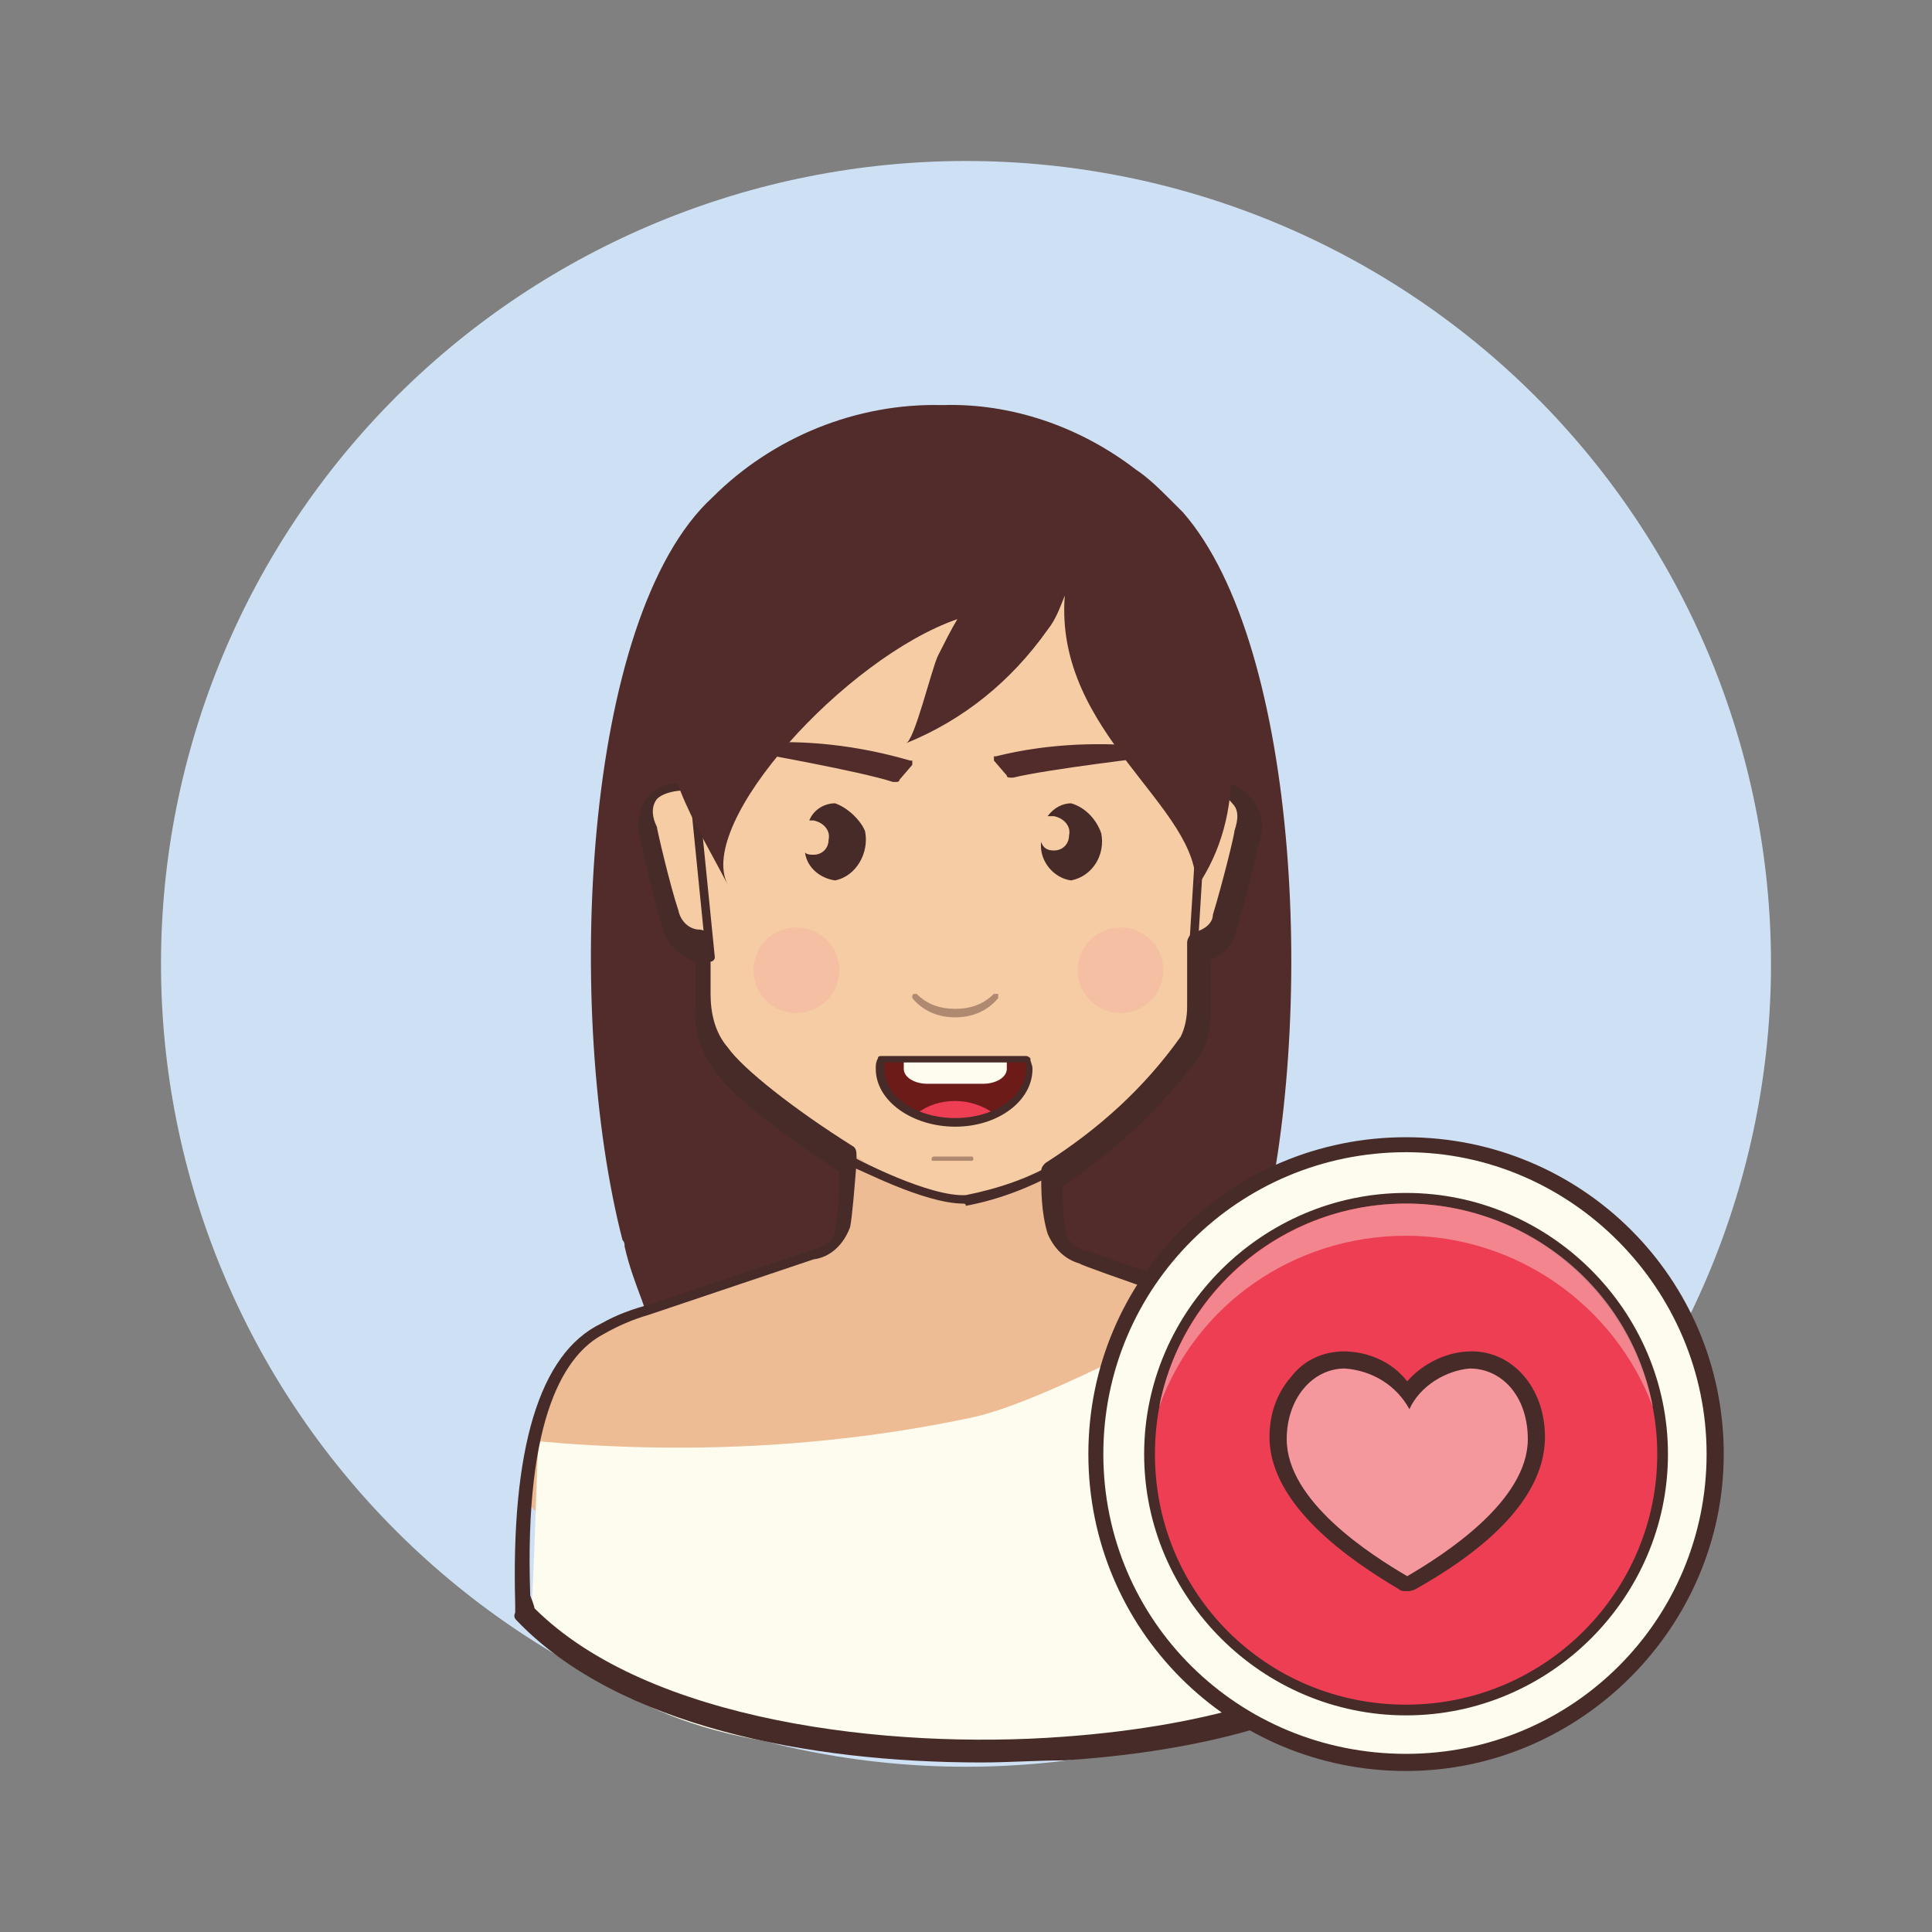
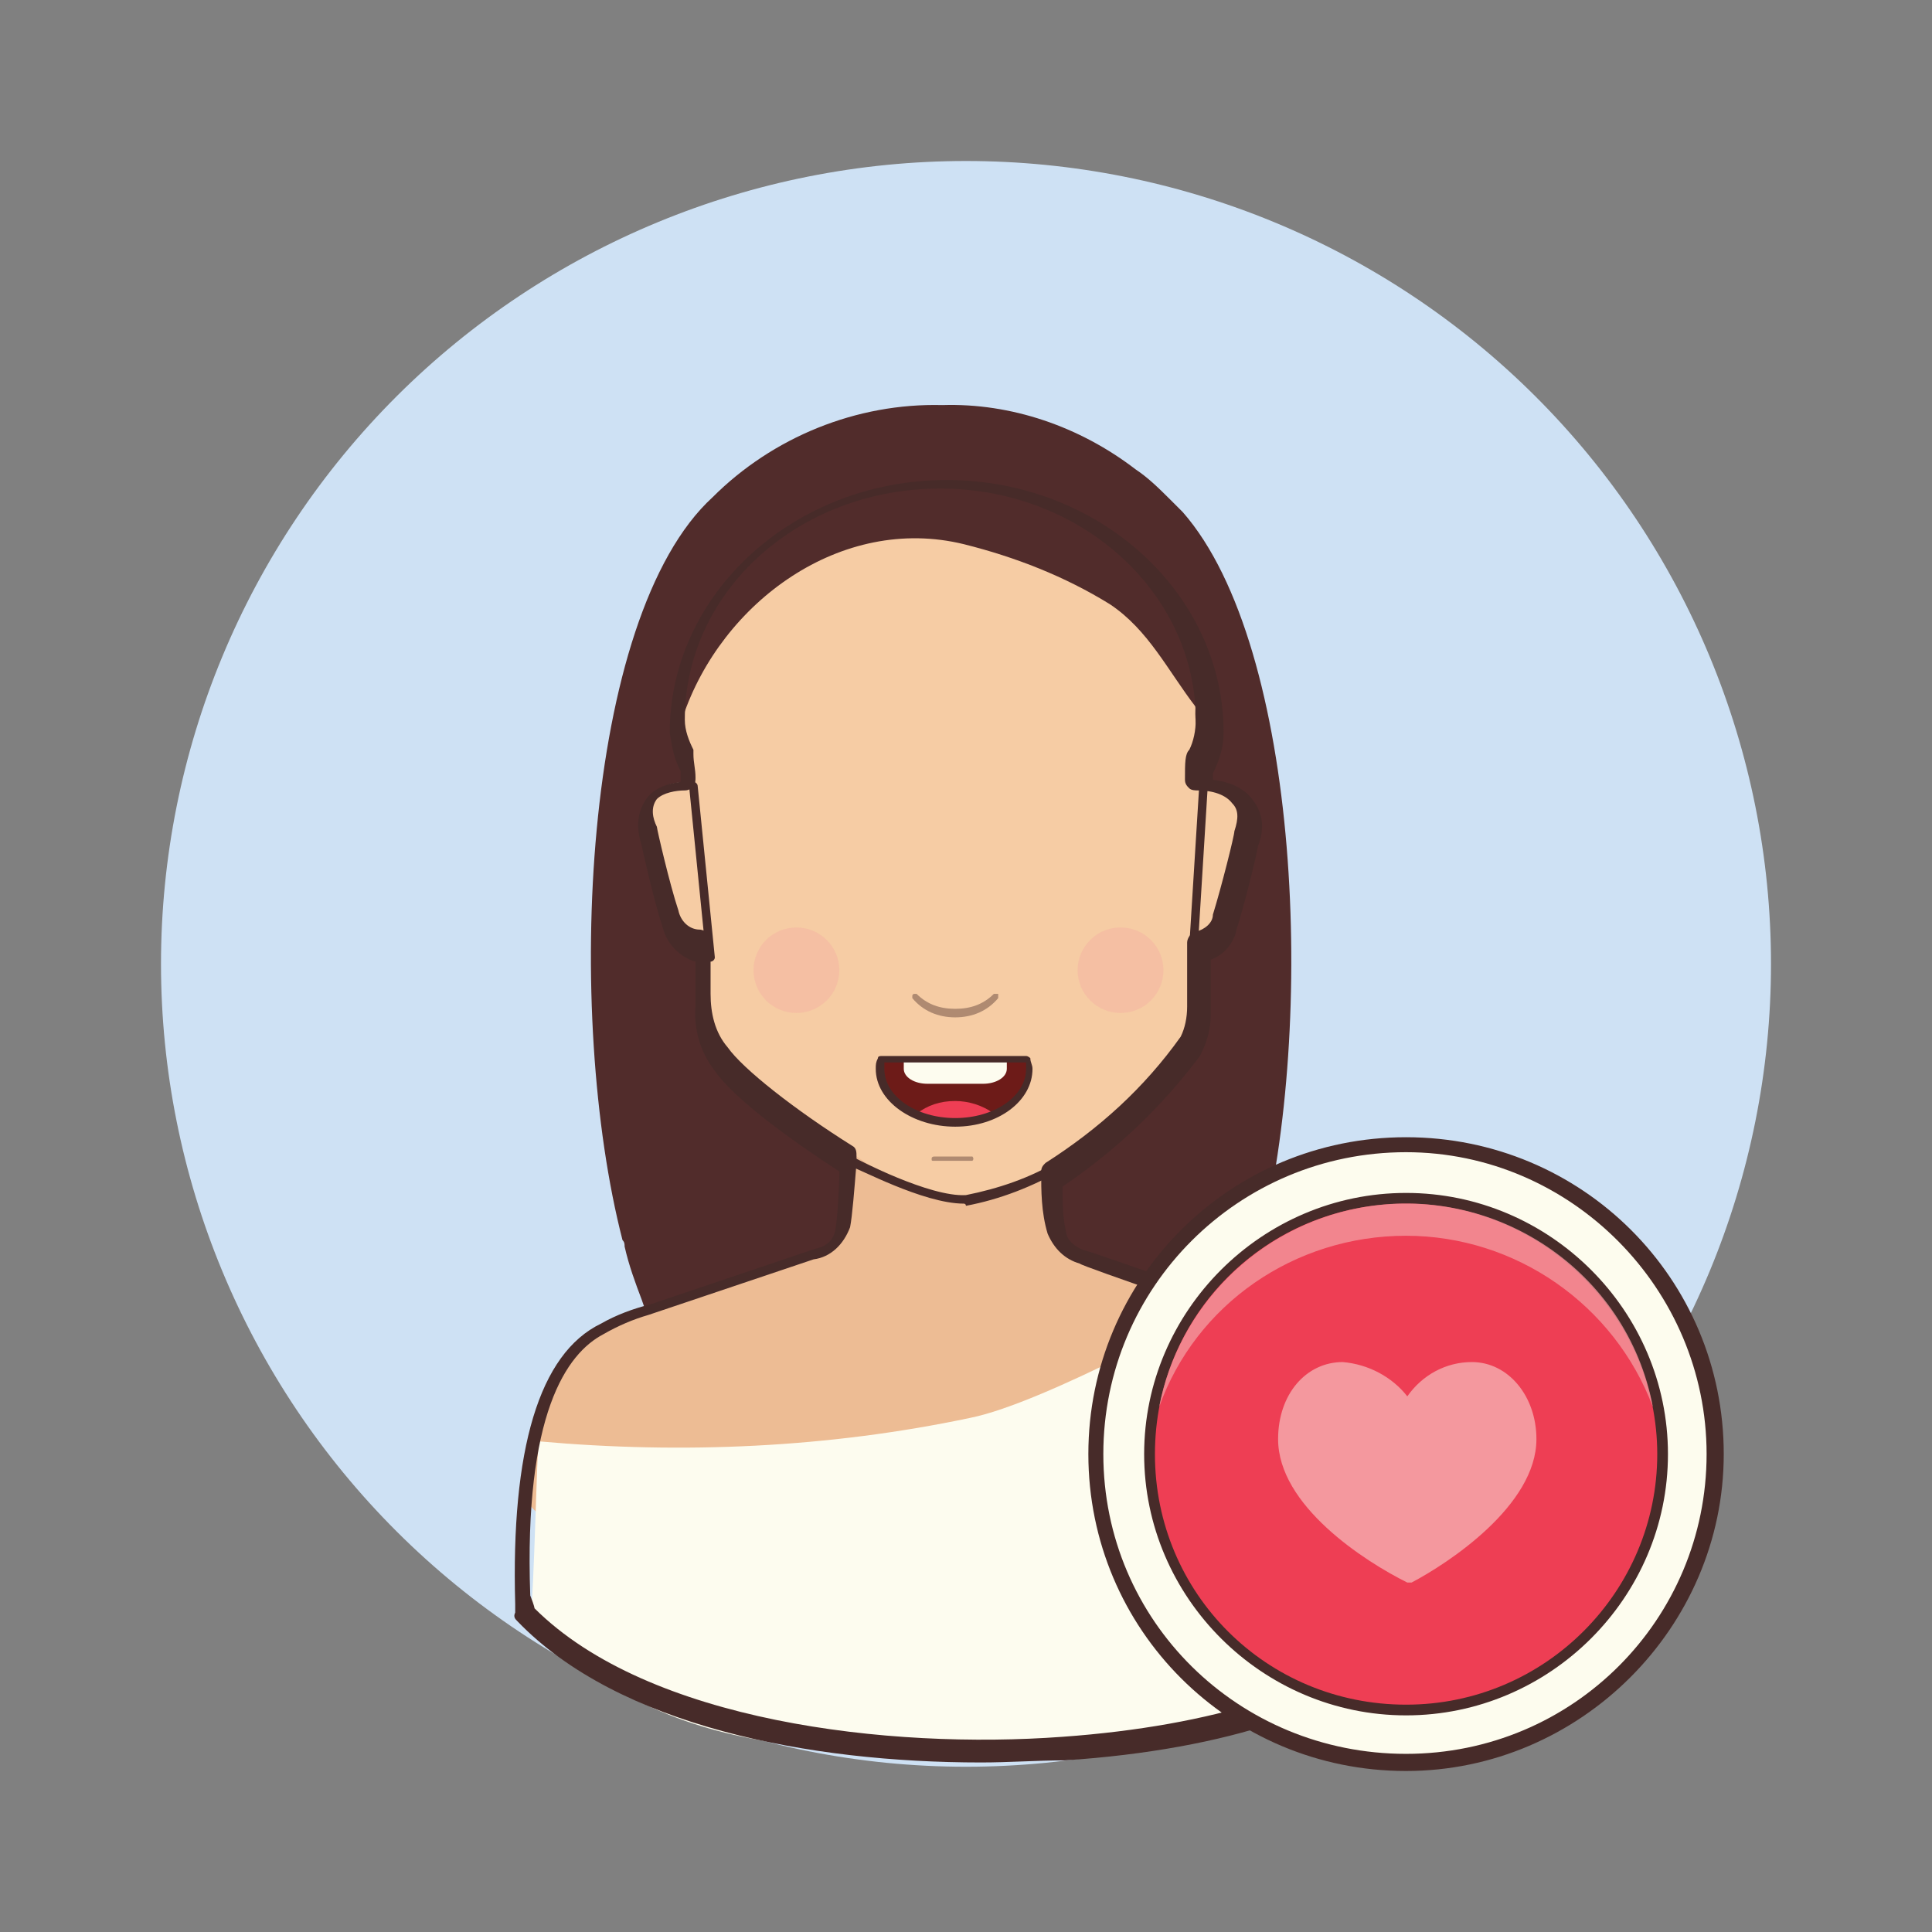
<svg xmlns="http://www.w3.org/2000/svg" width="24" height="24" viewBox="0 0 24 24" fill="none">
  <rect x="0" y="0" width="24" height="24" fill="#808080" stroke="none" />
  <path d="M4.16 13.516C4.097 13.516 4.036 13.541 3.991 13.586C3.946 13.631 3.92 13.691 3.92 13.755C3.92 13.819 3.946 13.879 3.991 13.924C4.036 13.969 4.097 13.994 4.16 13.994C4.224 13.994 4.285 13.969 4.33 13.924C4.375 13.879 4.4 13.819 4.4 13.755C4.4 13.691 4.375 13.631 4.33 13.586C4.285 13.541 4.224 13.516 4.16 13.516ZM19.92 6.946C19.896 6.946 19.872 6.951 19.849 6.96C19.826 6.97 19.806 6.984 19.788 7.001C19.771 7.018 19.757 7.039 19.748 7.061C19.739 7.084 19.734 7.108 19.734 7.132C19.734 7.157 19.739 7.181 19.748 7.204C19.757 7.226 19.771 7.247 19.788 7.264C19.806 7.281 19.826 7.295 19.849 7.304C19.872 7.314 19.896 7.319 19.92 7.319C19.945 7.319 19.969 7.314 19.992 7.304C20.015 7.295 20.035 7.281 20.052 7.264C20.07 7.247 20.084 7.226 20.093 7.204C20.102 7.181 20.107 7.157 20.107 7.132C20.107 7.108 20.102 7.084 20.093 7.061C20.084 7.039 20.07 7.018 20.052 7.001C20.035 6.984 20.015 6.97 19.992 6.96C19.969 6.951 19.945 6.946 19.92 6.946Z" fill="white" />
  <path d="M12 2C9.348 2 6.804 3.051 4.929 4.921C3.054 6.792 2 9.328 2 11.974C2 14.619 3.054 17.156 4.929 19.026C6.804 20.896 9.348 21.947 12 21.947C14.652 21.947 17.196 20.896 19.071 19.026C20.946 17.156 22 14.619 22 11.974C22 9.328 20.946 6.792 19.071 4.921C17.196 3.051 14.652 2 12 2Z" fill="#CEE1F4" />
  <path d="M15.653 15.431L15.626 15.511C15.573 15.75 15.493 15.963 15.413 16.176C15.333 16.468 15.173 16.734 14.986 17C14.906 17.107 14.826 17.186 14.72 17.24C14.506 17.373 14.239 17.453 13.973 17.453H9.439C9.173 17.453 8.906 17.399 8.666 17.24C8.559 17.16 8.479 17.08 8.426 17C8.239 16.734 8.079 16.468 7.973 16.149C7.893 15.937 7.813 15.724 7.759 15.484C7.759 15.458 7.759 15.431 7.733 15.405C7.013 12.612 7.226 7.665 8.853 6.176C9.599 5.431 10.639 5.005 11.706 5.032C12.559 5.005 13.413 5.298 14.106 5.83C14.266 5.936 14.399 6.069 14.533 6.202C14.586 6.255 14.639 6.309 14.693 6.362C16.16 8.037 16.346 12.745 15.653 15.431Z" fill="#512C2B" />
  <path d="M14.906 9.739C14.933 9.34 14.826 8.994 14.853 8.781C14.506 8.329 14.266 7.824 13.786 7.505C13.226 7.159 12.613 6.92 11.973 6.76C10.453 6.388 8.96 7.478 8.48 8.914C8.48 8.914 8.48 8.941 8.453 8.941C8.506 9.207 8.533 9.473 8.56 9.712C8.16 9.712 7.946 9.925 8.08 10.351C8.08 10.351 8.24 11.042 8.346 11.388C8.373 11.574 8.56 11.707 8.746 11.707C8.746 11.92 8.746 12.159 8.746 12.372C8.746 12.638 8.826 12.904 8.986 13.117C9.386 13.702 11.44 15.032 11.946 14.978C12.746 14.978 14.346 13.622 14.773 12.931C14.853 12.797 14.88 12.638 14.906 12.478C14.906 12.212 14.906 11.946 14.906 11.68C15.066 11.654 15.226 11.521 15.253 11.361C15.36 11.015 15.52 10.324 15.52 10.324C15.626 9.952 15.333 9.739 14.906 9.739Z" fill="#F6CCA4" />
  <path d="M16.133 16.549L16.053 16.522L15.893 16.469C15.573 16.336 13.413 15.591 13.413 15.591C13.28 15.538 13.146 15.432 13.093 15.299C13.04 15.033 13.013 14.793 13.04 14.527C12.666 14.687 12.293 14.82 11.92 14.9C11.413 14.953 10.533 14.288 10.533 14.288C10.533 14.288 10.507 15.086 10.48 15.272C10.427 15.432 10.293 15.538 10.133 15.565L8.08 16.256C7.867 16.309 7.68 16.389 7.493 16.496C7.04 16.788 6.747 17.24 6.613 17.746C6.613 17.772 6.613 17.825 6.587 17.905C6.56 18.012 6.56 18.145 6.56 18.251C6.56 18.384 6.533 18.517 6.533 18.65C8.4 20.618 10.986 21.735 13.707 21.762C14.933 21.762 16.506 21.044 17.2 20.379C17.067 17.879 17.28 16.895 16.133 16.549Z" fill="#EDBC94" />
  <path d="M6.587 20.139C8.4 22.001 10.614 21.762 13.414 21.762C14.64 21.762 16.427 21.017 17.2 20.405C17.094 17.932 17.307 17.054 16.16 16.708C15.947 16.628 15.12 16.23 15.12 16.23C15.12 16.23 12.987 17.426 12.054 17.613C10.294 17.985 8.48 18.065 6.694 17.905C6.667 17.985 6.64 19.714 6.587 20.139Z" fill="#FDFCEF" />
  <g opacity="0.3">
    <path opacity="0.8" d="M9.893 11.521C9.752 11.521 9.616 11.576 9.516 11.676C9.416 11.776 9.36 11.911 9.36 12.052C9.36 12.194 9.416 12.329 9.516 12.429C9.616 12.528 9.752 12.584 9.893 12.584C10.035 12.584 10.17 12.528 10.27 12.429C10.37 12.329 10.427 12.194 10.427 12.052C10.427 11.911 10.37 11.776 10.27 11.676C10.17 11.576 10.035 11.521 9.893 11.521ZM13.92 11.521C13.778 11.521 13.643 11.576 13.543 11.676C13.443 11.776 13.386 11.911 13.386 12.052C13.386 12.194 13.443 12.329 13.543 12.429C13.643 12.528 13.778 12.584 13.92 12.584C14.061 12.584 14.197 12.528 14.297 12.429C14.397 12.329 14.453 12.194 14.453 12.052C14.453 11.911 14.397 11.776 14.297 11.676C14.197 11.576 14.061 11.521 13.92 11.521Z" fill="#F4989E" />
  </g>
  <path d="M8.827 11.946C8.8 11.946 8.773 11.92 8.773 11.893L8.56 9.766C8.56 9.739 8.587 9.712 8.613 9.712C8.64 9.712 8.667 9.739 8.667 9.766L8.88 11.893C8.88 11.92 8.853 11.946 8.827 11.946ZM14.827 11.813C14.8 11.813 14.773 11.787 14.773 11.76L14.907 9.606C14.907 9.579 14.933 9.553 14.96 9.553C14.987 9.553 15.013 9.579 15.013 9.606L14.88 11.76C14.88 11.787 14.853 11.813 14.827 11.813Z" fill="#472B29" />
  <path d="M10.96 13.144C10.96 13.197 10.934 13.223 10.934 13.277C10.934 13.649 11.334 13.941 11.867 13.941C12.4 13.941 12.8 13.649 12.8 13.277C12.8 13.223 12.8 13.197 12.774 13.144H10.96Z" fill="#6D1B18" />
  <path d="M12.346 13.836C12.213 13.73 12.026 13.677 11.866 13.677C11.68 13.677 11.52 13.73 11.386 13.836C11.546 13.916 11.706 13.943 11.866 13.943C12.026 13.943 12.186 13.916 12.346 13.836Z" fill="#EE3E54" />
  <path d="M11.227 13.144V13.277C11.227 13.383 11.36 13.463 11.52 13.463H12.213C12.373 13.463 12.507 13.383 12.507 13.277V13.17L11.227 13.144Z" fill="#FDFCEF" />
  <path d="M11.866 13.996C11.333 13.996 10.879 13.677 10.879 13.278C10.879 13.225 10.879 13.198 10.906 13.145C10.906 13.118 10.933 13.118 10.959 13.118H12.746C12.773 13.118 12.799 13.145 12.799 13.145C12.799 13.198 12.826 13.225 12.826 13.278C12.826 13.677 12.399 13.996 11.866 13.996ZM10.986 13.198C10.986 13.225 10.986 13.251 10.986 13.278C10.986 13.623 11.386 13.889 11.866 13.889C12.346 13.889 12.746 13.623 12.746 13.278C12.746 13.251 12.746 13.225 12.746 13.198H10.986Z" fill="#472B29" />
  <path opacity="0.41" d="M11.866 12.638C12.08 12.638 12.266 12.559 12.4 12.399C12.4 12.372 12.4 12.372 12.4 12.346C12.373 12.346 12.373 12.346 12.346 12.346C12.213 12.479 12.053 12.532 11.866 12.532C11.68 12.532 11.52 12.479 11.386 12.346H11.36C11.333 12.346 11.333 12.372 11.333 12.372V12.399C11.466 12.559 11.653 12.638 11.866 12.638ZM12.08 14.42C12.106 14.42 12.106 14.42 12.08 14.42C12.106 14.394 12.08 14.367 12.08 14.367H11.6C11.6 14.367 11.573 14.367 11.573 14.394C11.573 14.42 11.573 14.42 11.6 14.42H12.08Z" fill="#472B29" />
-   <path d="M11.306 9.448C10.666 9.262 10 9.182 9.333 9.235C9.306 9.235 9.28 9.262 9.28 9.288C9.28 9.315 9.306 9.341 9.333 9.341C9.333 9.341 10.693 9.581 11.093 9.714H11.12C11.146 9.714 11.173 9.714 11.173 9.687L11.333 9.501C11.333 9.474 11.333 9.474 11.333 9.448C11.333 9.448 11.333 9.448 11.306 9.448ZM12.373 9.395C13.013 9.235 13.707 9.208 14.373 9.288C14.4 9.288 14.427 9.315 14.427 9.341C14.427 9.368 14.4 9.395 14.373 9.395C14.373 9.395 13.013 9.554 12.586 9.66H12.56C12.533 9.66 12.507 9.66 12.507 9.634L12.347 9.448C12.347 9.421 12.347 9.421 12.347 9.395H12.373Z" fill="#512C2B" />
-   <path d="M10.373 9.979C10.239 9.979 10.106 10.059 10.053 10.192C10.079 10.192 10.079 10.192 10.106 10.192C10.239 10.219 10.319 10.325 10.293 10.432C10.293 10.538 10.213 10.618 10.106 10.618C10.079 10.618 10.026 10.618 10 10.591C10.026 10.777 10.186 10.91 10.373 10.937C10.639 10.884 10.8 10.591 10.746 10.325C10.693 10.192 10.533 10.033 10.373 9.979ZM13.306 9.979C13.2 9.979 13.093 10.033 13.013 10.139C13.04 10.139 13.066 10.139 13.093 10.139C13.226 10.166 13.306 10.272 13.28 10.378C13.28 10.485 13.2 10.565 13.093 10.565C13.013 10.565 12.96 10.538 12.933 10.458C12.906 10.698 13.093 10.91 13.306 10.937C13.573 10.884 13.733 10.618 13.68 10.352C13.626 10.192 13.493 10.033 13.306 9.979Z" fill="#472B29" />
  <path d="M12.187 21.894C10.053 21.894 7.68 21.442 6.427 20.139C6.4 20.112 6.374 20.086 6.4 20.032C6.4 20.006 6.4 19.979 6.4 19.926C6.347 18.011 6.694 16.814 7.467 16.442C7.654 16.335 7.867 16.256 8.08 16.203L10.133 15.511C10.267 15.484 10.347 15.405 10.373 15.298C10.4 15.192 10.427 14.74 10.427 14.553C9.814 14.155 9.12 13.649 8.88 13.303C8.694 13.064 8.614 12.772 8.64 12.479V11.947C8.454 11.894 8.294 11.734 8.24 11.548C8.134 11.229 7.974 10.537 7.974 10.511C7.894 10.271 7.92 10.085 8.027 9.926C8.08 9.846 8.214 9.74 8.454 9.713C8.454 9.66 8.454 9.633 8.454 9.58C8.374 9.42 8.347 9.287 8.32 9.101C8.32 7.372 9.867 5.963 11.76 5.963C13.653 5.963 15.2 7.372 15.2 9.101C15.2 9.287 15.147 9.447 15.067 9.607C15.067 9.633 15.067 9.66 15.067 9.686C15.28 9.713 15.467 9.793 15.573 9.952C15.653 10.059 15.733 10.245 15.627 10.511C15.6 10.671 15.44 11.309 15.36 11.548C15.334 11.708 15.2 11.867 15.04 11.921V12.612C15.04 12.798 14.987 12.958 14.907 13.117C14.427 13.756 13.867 14.288 13.2 14.74C13.2 14.953 13.2 15.139 13.254 15.351C13.28 15.431 13.387 15.511 13.493 15.538C13.6 15.564 15.653 16.282 15.973 16.415L16.213 16.495C17.227 16.814 17.253 17.639 17.307 19.288C17.307 19.634 17.334 20.006 17.334 20.431C17.334 20.458 17.334 20.485 17.307 20.511C16.8 21.203 15.254 21.735 13.227 21.868C12.88 21.868 12.534 21.894 12.187 21.894ZM6.64 19.979C8.054 21.389 11.04 21.735 13.2 21.575C15.067 21.442 16.56 20.963 17.04 20.352C17.014 19.953 17.014 19.58 17.014 19.235C16.96 17.612 16.96 16.947 16.107 16.681L15.867 16.575C15.547 16.442 13.414 15.724 13.414 15.697C13.227 15.644 13.094 15.511 13.014 15.325C12.934 15.059 12.934 14.793 12.934 14.553C12.934 14.5 12.96 14.474 12.987 14.447C13.653 14.022 14.213 13.516 14.667 12.878C14.72 12.772 14.747 12.639 14.747 12.506V11.708C14.747 11.655 14.8 11.575 14.854 11.575C14.96 11.548 15.067 11.468 15.067 11.362C15.174 11.016 15.334 10.378 15.334 10.325C15.387 10.165 15.387 10.059 15.307 9.979C15.227 9.873 15.067 9.819 14.88 9.819C14.854 9.819 14.8 9.819 14.774 9.793C14.747 9.766 14.72 9.74 14.72 9.686C14.72 9.474 14.72 9.367 14.774 9.314C14.827 9.208 14.854 9.075 14.854 8.942C14.854 7.372 13.44 6.069 11.68 6.069C9.92 6.069 8.507 7.346 8.507 8.942C8.507 9.075 8.56 9.208 8.614 9.314C8.614 9.314 8.614 9.341 8.614 9.367C8.614 9.474 8.64 9.553 8.64 9.66C8.64 9.686 8.64 9.74 8.614 9.766C8.587 9.793 8.56 9.819 8.507 9.819C8.4 9.819 8.24 9.846 8.16 9.926C8.08 10.032 8.107 10.165 8.16 10.271C8.16 10.298 8.32 10.99 8.427 11.309C8.454 11.442 8.56 11.548 8.694 11.548C8.72 11.548 8.774 11.575 8.8 11.575C8.827 11.601 8.827 11.628 8.827 11.681V12.346C8.827 12.585 8.88 12.825 9.04 13.011C9.227 13.277 9.867 13.782 10.587 14.234C10.64 14.261 10.64 14.314 10.64 14.367V14.447C10.614 14.766 10.587 15.112 10.56 15.245C10.48 15.458 10.32 15.617 10.107 15.644L8.054 16.335C7.867 16.389 7.68 16.468 7.494 16.575C7.04 16.814 6.507 17.559 6.587 19.82C6.64 19.953 6.64 19.979 6.64 19.979Z" fill="#472B29" />
  <path d="M11.973 14.952C11.466 14.952 10.639 14.5 10.586 14.5C10.559 14.474 10.533 14.447 10.559 14.42C10.586 14.394 10.613 14.367 10.639 14.394C10.639 14.394 11.546 14.873 11.999 14.846C12.399 14.766 12.799 14.633 13.146 14.42C13.173 14.394 13.226 14.42 13.226 14.447C13.253 14.474 13.226 14.527 13.199 14.527C12.826 14.74 12.426 14.899 11.999 14.979C11.999 14.952 11.973 14.952 11.973 14.952Z" fill="#472B29" />
-   <path d="M11.893 5.67C9.013 5.75 8.213 8.25 8.053 8.755C8.133 8.675 8.213 8.595 8.293 8.516C8.107 9.447 8.64 10.218 9.04 10.989C8.64 10.218 10.507 8.17 11.893 7.691C11.813 7.824 11.733 7.984 11.653 8.143C11.573 8.303 11.36 9.207 11.253 9.234C11.973 8.941 12.56 8.463 13.013 7.824C13.12 7.691 13.173 7.532 13.227 7.399C13.093 9.127 14.933 10.032 14.853 11.042C15.52 10.085 15.307 8.968 15.067 7.877C15.093 7.877 14.267 5.617 11.893 5.67Z" fill="#512C2B" />
  <path d="M17.467 14.232C16.963 14.232 16.463 14.332 15.997 14.524C15.532 14.716 15.108 14.998 14.752 15.354C14.395 15.71 14.112 16.132 13.919 16.597C13.726 17.061 13.627 17.559 13.627 18.062C13.627 18.565 13.726 19.063 13.919 19.528C14.112 19.993 14.395 20.415 14.752 20.77C15.108 21.126 15.532 21.408 15.997 21.601C16.463 21.793 16.963 21.892 17.467 21.892C17.971 21.892 18.471 21.793 18.936 21.601C19.402 21.408 19.826 21.126 20.182 20.77C20.539 20.415 20.822 19.993 21.015 19.528C21.208 19.063 21.307 18.565 21.307 18.062C21.307 17.559 21.208 17.061 21.015 16.597C20.822 16.132 20.539 15.71 20.182 15.354C19.826 14.998 19.402 14.716 18.936 14.524C18.471 14.332 17.971 14.232 17.467 14.232Z" fill="#FDFCEE" />
  <path d="M17.466 22C15.28 22 13.52 20.244 13.52 18.063C13.52 15.882 15.28 14.127 17.466 14.127C19.653 14.127 21.413 15.882 21.413 18.063C21.413 20.218 19.626 22 17.466 22ZM17.466 14.313C15.386 14.313 13.706 15.989 13.706 18.063C13.706 20.138 15.386 21.787 17.466 21.787C19.546 21.787 21.2 20.111 21.2 18.063C21.2 16.015 19.52 14.313 17.466 14.313Z" fill="#472B29" />
  <path d="M17.467 14.899C16.625 14.899 15.818 15.233 15.223 15.826C14.628 16.42 14.293 17.225 14.293 18.064C14.293 18.904 14.628 19.709 15.223 20.302C15.818 20.896 16.625 21.229 17.467 21.229C18.308 21.229 19.116 20.896 19.711 20.302C20.306 19.709 20.64 18.904 20.64 18.064C20.64 17.225 20.306 16.42 19.711 15.826C19.116 15.233 18.308 14.899 17.467 14.899Z" fill="#EE3E54" />
  <path d="M17.467 21.309C15.68 21.309 14.213 19.846 14.213 18.064C14.213 16.282 15.68 14.819 17.467 14.819C19.253 14.819 20.72 16.282 20.72 18.064C20.72 19.846 19.253 21.309 17.467 21.309ZM17.467 14.952C15.733 14.952 14.347 16.335 14.347 18.064C14.347 19.793 15.733 21.176 17.467 21.176C19.2 21.176 20.587 19.766 20.587 18.064C20.587 16.362 19.173 14.952 17.467 14.952Z" fill="#472B29" />
  <path opacity="0.79" d="M17.466 15.351C18.826 15.351 20.053 16.203 20.533 17.479C20.213 15.777 18.559 14.687 16.879 15.006C15.626 15.245 14.639 16.229 14.399 17.479C14.853 16.203 16.079 15.351 17.466 15.351Z" fill="#F4989E" />
-   <path fill-rule="evenodd" clip-rule="evenodd" d="M17.482 19.659C17.455 19.659 17.455 19.659 17.428 19.659C16.947 19.393 15.877 18.702 15.877 17.877C15.877 17.319 16.225 16.92 16.68 16.92C17 16.947 17.295 17.106 17.482 17.346C17.669 17.079 17.963 16.92 18.284 16.92C18.738 16.92 19.086 17.346 19.086 17.877C19.086 18.702 17.99 19.42 17.535 19.659C17.509 19.659 17.482 19.659 17.482 19.659Z" fill="#F4989E" />
-   <path fill-rule="evenodd" clip-rule="evenodd" d="M18.257 17C18.658 17 18.979 17.346 18.979 17.878C18.979 18.649 17.936 19.314 17.481 19.58C17.027 19.314 15.984 18.649 15.984 17.878C15.984 17.372 16.305 17 16.706 17C17.053 17.026 17.348 17.213 17.508 17.505C17.642 17.213 17.962 17.026 18.257 17ZM16.706 16.787C16.439 16.787 16.198 16.893 16.037 17.106C15.85 17.319 15.77 17.585 15.77 17.851C15.77 18.702 16.786 19.393 17.374 19.739C17.401 19.766 17.428 19.766 17.481 19.766C17.508 19.766 17.535 19.766 17.588 19.739C18.203 19.393 19.192 18.729 19.192 17.851C19.192 17.239 18.791 16.787 18.283 16.787C17.962 16.787 17.668 16.947 17.481 17.159C17.294 16.92 17 16.787 16.679 16.787H16.706Z" fill="#472B29" />
+   <path fill-rule="evenodd" clip-rule="evenodd" d="M17.482 19.659C16.947 19.393 15.877 18.702 15.877 17.877C15.877 17.319 16.225 16.92 16.68 16.92C17 16.947 17.295 17.106 17.482 17.346C17.669 17.079 17.963 16.92 18.284 16.92C18.738 16.92 19.086 17.346 19.086 17.877C19.086 18.702 17.99 19.42 17.535 19.659C17.509 19.659 17.482 19.659 17.482 19.659Z" fill="#F4989E" />
</svg>